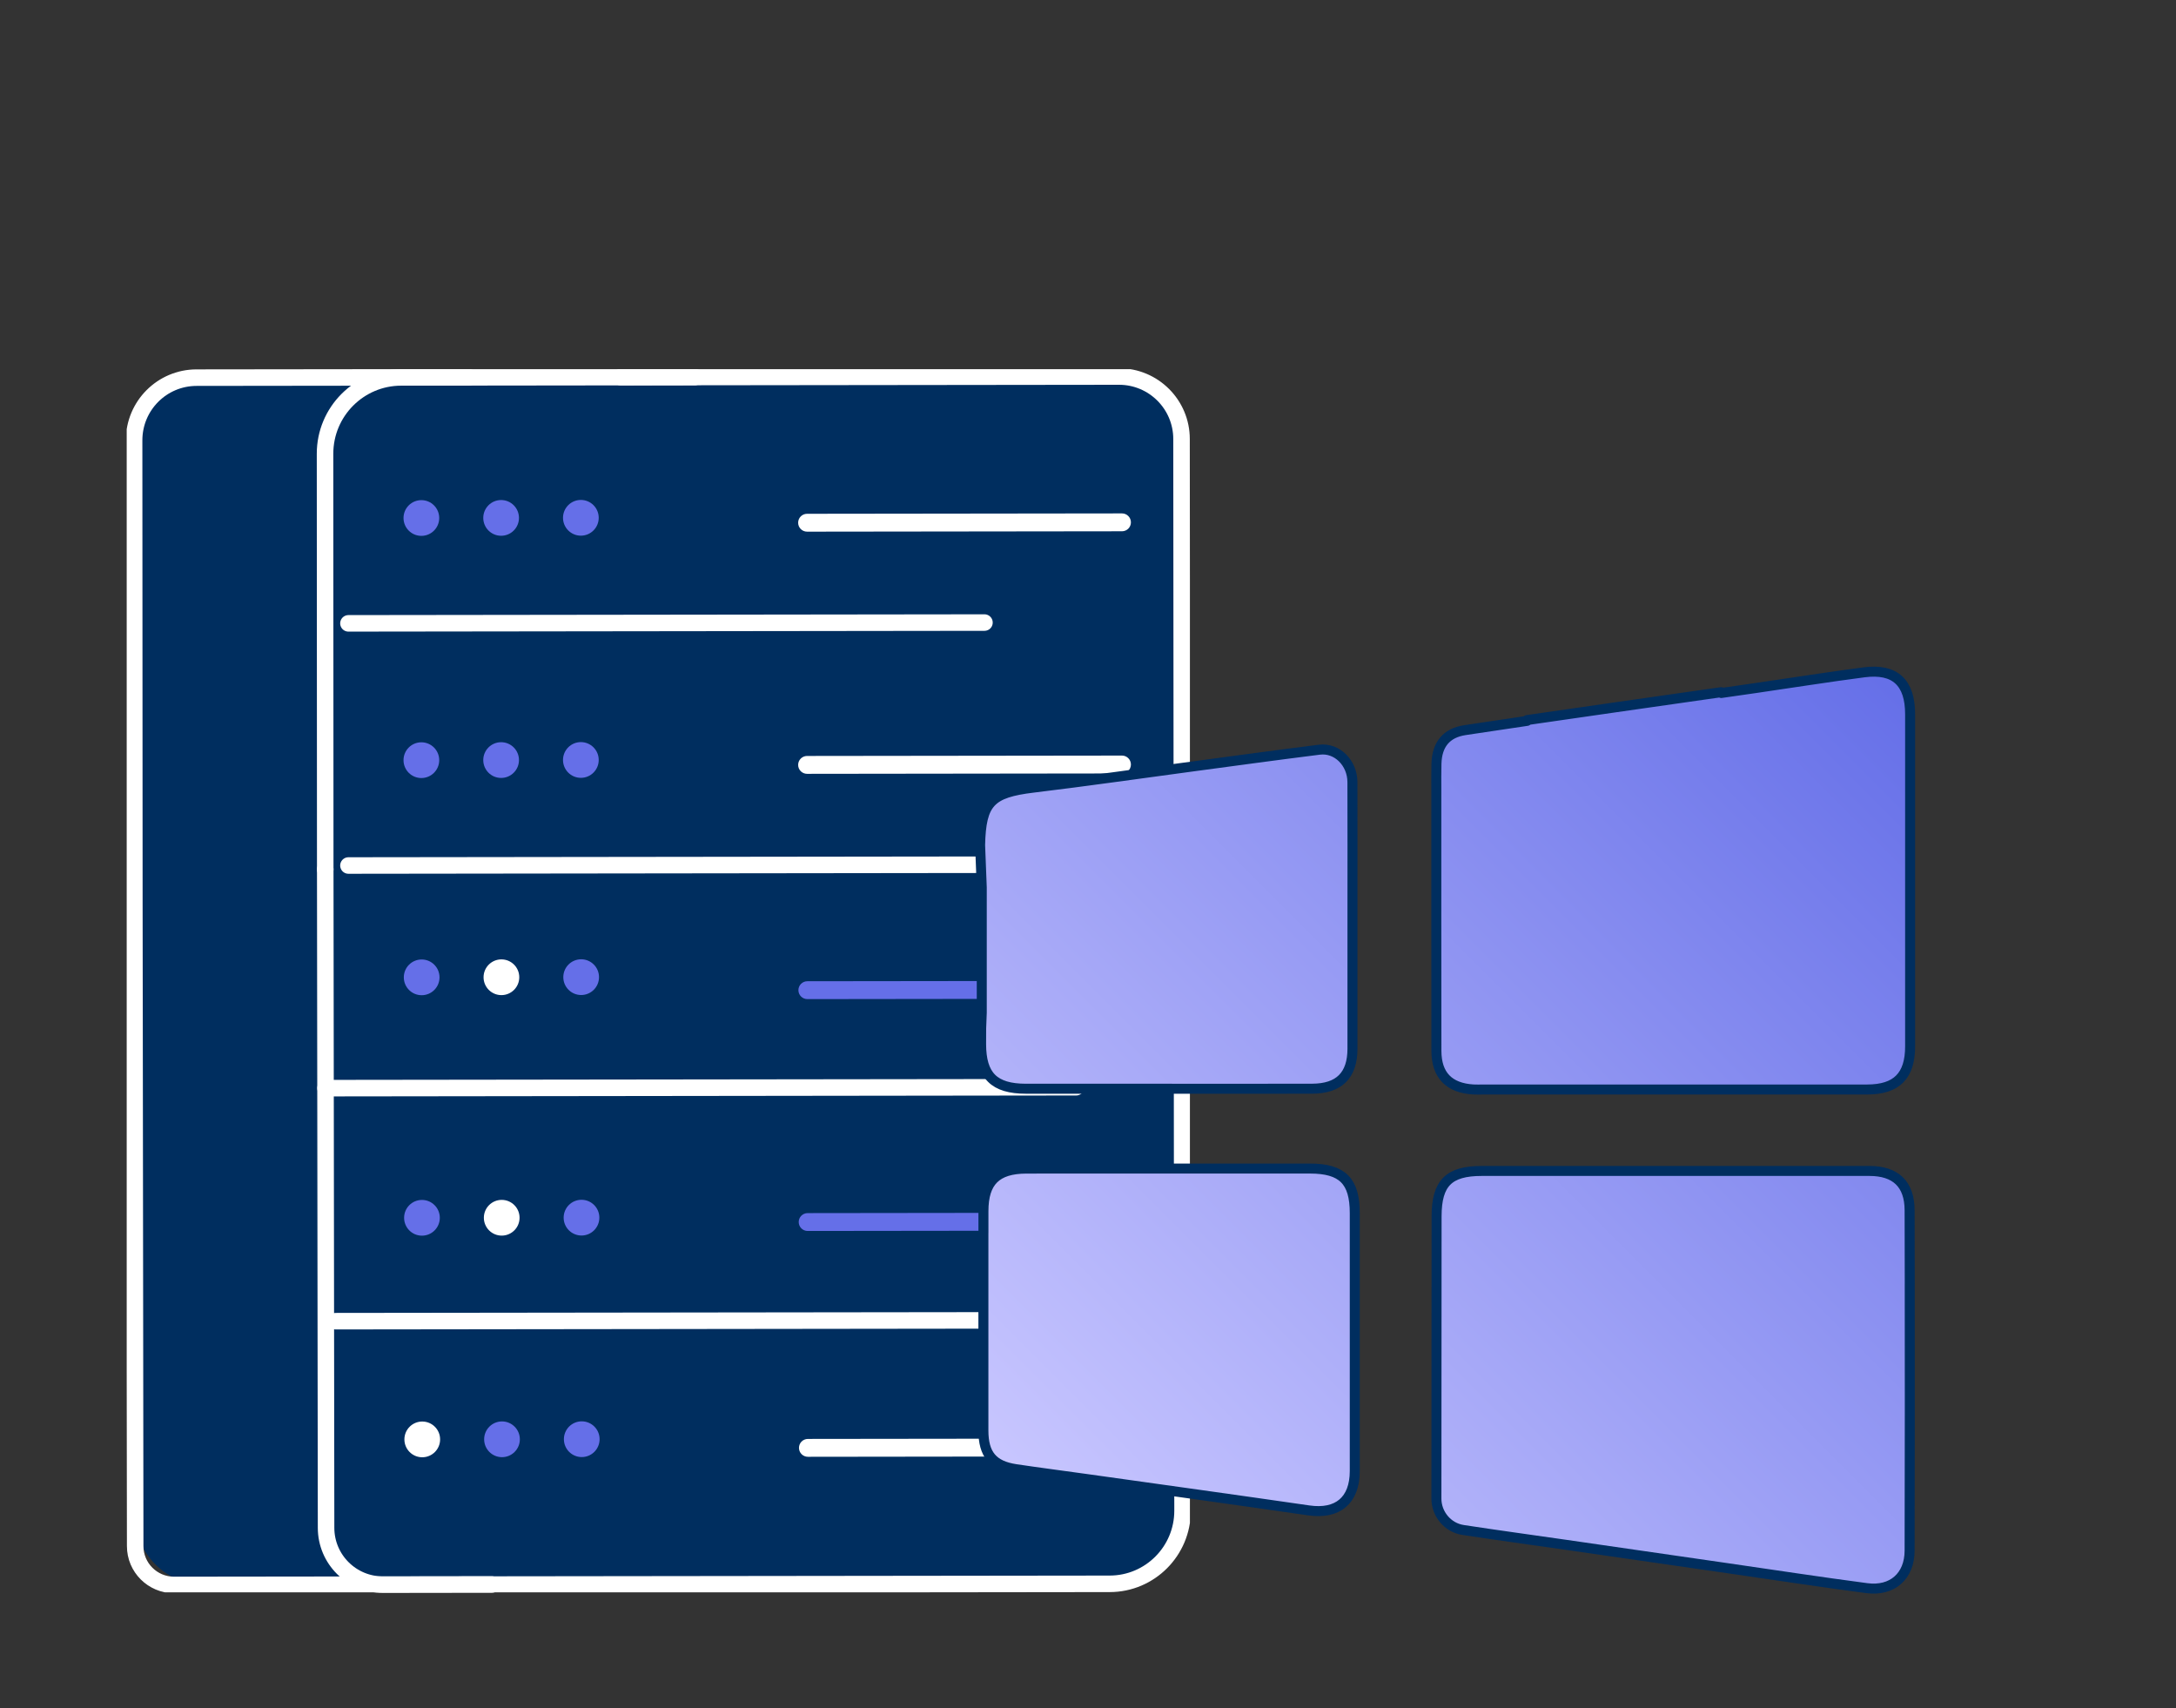
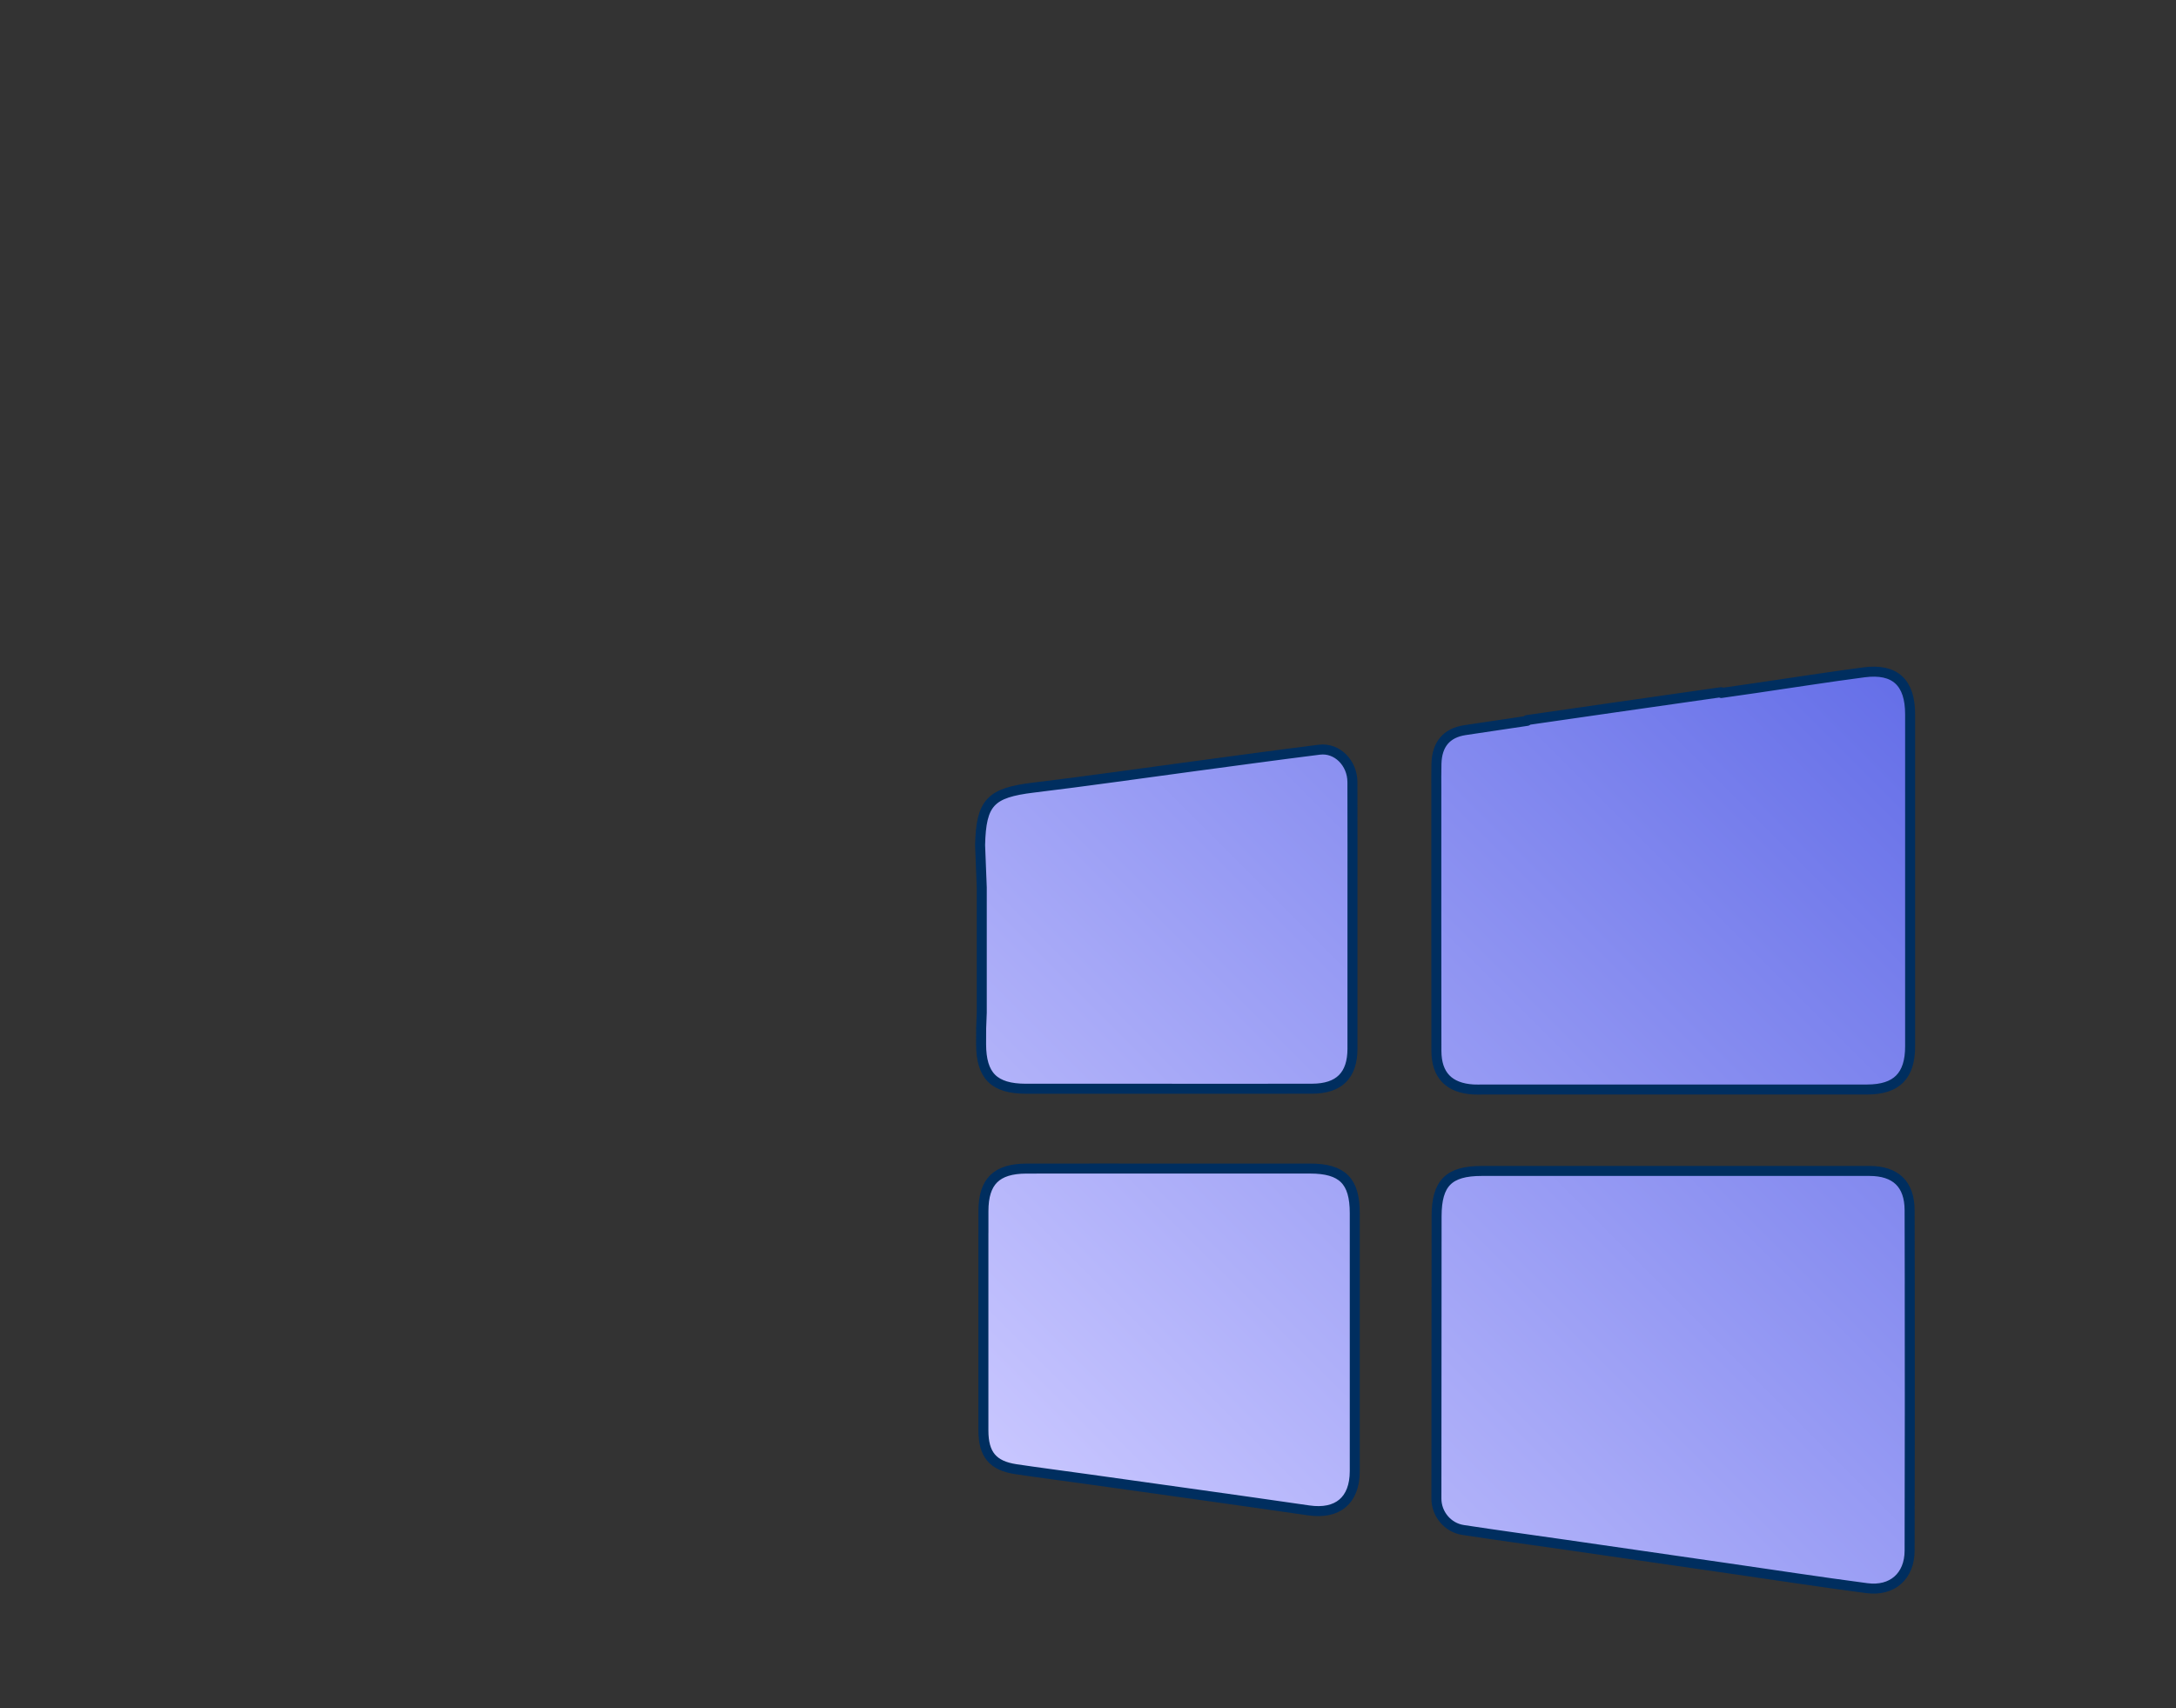
<svg xmlns="http://www.w3.org/2000/svg" width="395" height="310" viewBox="0 0 395 310" fill="none">
  <rect x="0" y="0" width="395" height="310" fill="#333333" stroke="none" />
  <g clip-path="url(#clip0_15_6295)">
    <path d="M37.12 287.655L201.515 287.459C208.433 287.459 214.086 281.783 214.077 274.86L213.89 80.908C213.89 73.985 208.219 68.328 201.301 68.336L36.907 68.532C29.989 68.532 24.336 74.208 24.345 81.131L24.532 275.074C24.532 281.997 30.203 287.655 37.12 287.646V287.655Z" fill="#002E5F" />
    <path d="M203.721 181.265L146.554 181.335C145.66 181.336 144.933 180.611 144.932 179.716C144.931 178.82 145.656 178.093 146.55 178.092L203.717 178.022C204.612 178.021 205.338 178.746 205.339 179.642C205.34 180.537 204.616 181.264 203.721 181.265Z" fill="#656FE8" />
    <path d="M76.489 141.211C74.7 141.211 73.249 139.759 73.249 137.968C73.249 136.177 74.7 134.724 76.489 134.724C78.279 134.724 79.73 136.177 79.73 137.968C79.73 139.759 78.279 141.211 76.489 141.211Z" fill="#656FE8" />
    <path d="M90.966 141.193C89.176 141.193 87.725 139.741 87.725 137.95C87.725 136.159 89.176 134.707 90.966 134.707C92.756 134.707 94.207 136.159 94.207 137.95C94.207 139.741 92.756 141.193 90.966 141.193Z" fill="#656FE8" />
-     <path d="M105.442 141.175C103.652 141.175 102.201 139.723 102.201 137.932C102.201 136.141 103.652 134.689 105.442 134.689C107.232 134.689 108.683 136.141 108.683 137.932C108.683 139.723 107.232 141.175 105.442 141.175Z" fill="#656FE8" />
+     <path d="M105.442 141.175C103.652 141.175 102.201 139.723 102.201 137.932C102.201 136.141 103.652 134.689 105.442 134.689C108.683 139.723 107.232 141.175 105.442 141.175Z" fill="#656FE8" />
    <path d="M91.019 180.611C89.229 180.611 87.778 179.159 87.778 177.367C87.778 175.576 89.229 174.124 91.019 174.124C92.809 174.124 94.26 175.576 94.26 177.367C94.26 179.159 92.809 180.611 91.019 180.611Z" fill="white" />
    <path d="M76.543 180.628C74.753 180.628 73.302 179.176 73.302 177.385C73.302 175.594 74.753 174.142 76.543 174.142C78.333 174.142 79.784 175.594 79.784 177.385C79.784 179.176 78.333 180.628 76.543 180.628Z" fill="#656FE8" />
    <path d="M105.496 180.593C103.706 180.593 102.255 179.141 102.255 177.35C102.255 175.558 103.706 174.106 105.496 174.106C107.285 174.106 108.736 175.558 108.736 177.35C108.736 179.141 107.285 180.593 105.496 180.593Z" fill="#656FE8" />
    <path d="M76.596 224.269C74.806 224.269 73.356 222.817 73.356 221.026C73.356 219.235 74.806 217.783 76.596 217.783C78.386 217.783 79.837 219.235 79.837 221.026C79.837 222.817 78.386 224.269 76.596 224.269Z" fill="#656FE8" />
    <path d="M91.073 224.26C89.283 224.26 87.832 222.808 87.832 221.017C87.832 219.226 89.283 217.774 91.073 217.774C92.863 217.774 94.314 219.226 94.314 221.017C94.314 222.808 92.863 224.26 91.073 224.26Z" fill="white" />
    <path d="M105.558 224.243C103.768 224.243 102.317 222.79 102.317 220.999C102.317 219.208 103.768 217.756 105.558 217.756C107.347 217.756 108.798 219.208 108.798 220.999C108.798 222.79 107.347 224.243 105.558 224.243Z" fill="#656FE8" />
    <path d="M76.65 264.489C74.86 264.489 73.409 263.037 73.409 261.246C73.409 259.454 74.86 258.002 76.65 258.002C78.44 258.002 79.891 259.454 79.891 261.246C79.891 263.037 78.44 264.489 76.65 264.489Z" fill="white" />
    <path d="M91.126 264.471C89.336 264.471 87.885 263.019 87.885 261.228C87.885 259.437 89.336 257.984 91.126 257.984C92.916 257.984 94.367 259.437 94.367 261.228C94.367 263.019 92.916 264.471 91.126 264.471Z" fill="#656FE8" />
    <path d="M105.603 264.453C103.813 264.453 102.362 263.001 102.362 261.21C102.362 259.419 103.813 257.967 105.603 257.967C107.392 257.967 108.843 259.419 108.843 261.21C108.843 263.001 107.392 264.453 105.603 264.453Z" fill="#656FE8" />
    <path d="M203.776 223.347L146.61 223.417C145.715 223.418 144.988 222.693 144.987 221.797C144.986 220.902 145.711 220.175 146.606 220.174L203.772 220.104C204.667 220.103 205.393 220.828 205.394 221.723C205.395 222.619 204.671 223.346 203.776 223.347Z" fill="#656FE8" />
    <path d="M203.824 264.333L146.657 264.403C145.763 264.404 145.036 263.679 145.035 262.783C145.034 261.887 145.759 261.161 146.654 261.159L203.82 261.09C204.715 261.088 205.441 261.814 205.442 262.709C205.443 263.605 204.719 264.332 203.824 264.333Z" fill="white" />
    <path d="M203.672 140.377L146.506 140.447C145.611 140.448 144.885 139.723 144.884 138.828C144.883 137.932 145.607 137.205 146.502 137.204L203.668 137.134C204.563 137.133 205.29 137.858 205.291 138.754C205.292 139.649 204.567 140.376 203.672 140.377Z" fill="white" />
    <path d="M214.593 214.041L214.478 79.679C214.478 73.406 209.385 68.328 203.117 68.336L112.671 68.443" stroke="white" stroke-width="3" stroke-linecap="round" stroke-linejoin="round" />
    <path d="M214.593 214.041L214.665 274.192C214.665 281.507 208.753 287.45 201.444 287.459L31.6 287.663C27.701 287.663 24.54 284.509 24.54 280.616L24.433 195.98L24.389 164.038L24.344 79.91C24.344 73.638 29.41 68.55 35.678 68.541L126.124 68.434" stroke="white" stroke-width="3" stroke-linecap="round" stroke-linejoin="round" />
    <path d="M178.705 156.946L63.251 157.088" stroke="white" stroke-width="3" stroke-linecap="round" stroke-linejoin="round" />
    <path d="M76.489 97.258C74.7 97.258 73.249 95.806 73.249 94.015C73.249 92.224 74.7 90.772 76.489 90.772C78.279 90.772 79.73 92.224 79.73 94.015C79.73 95.806 78.279 97.258 76.489 97.258Z" fill="#656FE8" />
-     <path d="M90.966 97.24C89.176 97.24 87.725 95.788 87.725 93.997C87.725 92.206 89.176 90.754 90.966 90.754C92.756 90.754 94.207 92.206 94.207 93.997C94.207 95.788 92.756 97.24 90.966 97.24Z" fill="#656FE8" />
    <path d="M105.442 97.222C103.652 97.222 102.201 95.77 102.201 93.979C102.201 92.188 103.652 90.736 105.442 90.736C107.232 90.736 108.683 92.188 108.683 93.979C108.683 95.77 107.232 97.222 105.442 97.222Z" fill="#656FE8" />
    <path d="M203.673 96.425L146.507 96.495C145.612 96.496 144.885 95.771 144.884 94.875C144.883 93.979 145.608 93.252 146.503 93.251L203.669 93.181C204.564 93.18 205.29 93.906 205.291 94.801C205.292 95.697 204.568 96.424 203.673 96.425Z" fill="white" />
    <path d="M178.705 112.993L63.251 113.136" stroke="white" stroke-width="3" stroke-linecap="round" stroke-linejoin="round" />
    <path d="M214.62 239.603L60.936 239.79" stroke="white" stroke-width="3" stroke-linecap="round" stroke-linejoin="round" />
    <path d="M59.093 197.495L195.354 197.326" stroke="white" stroke-width="3" stroke-linecap="round" stroke-linejoin="round" />
    <path d="M59.04 157.783L59.191 277.292C59.191 283.004 63.829 287.619 69.527 287.61L89.283 287.583" stroke="white" stroke-width="3" stroke-linecap="round" stroke-linejoin="round" />
    <path d="M85.179 68.479L72.821 68.497C65.183 68.506 58.995 74.716 59.004 82.361L59.039 157.783" stroke="white" stroke-width="3" stroke-linecap="round" stroke-linejoin="round" />
  </g>
  <g clip-path="url(#clip1_15_6295)">
    <path d="M312.454 125.776C314.586 125.47 316.715 125.165 318.848 124.856C325.359 123.916 331.856 122.872 338.38 122.025C343.996 121.296 346.736 123.867 346.736 129.629C346.742 149.723 346.742 169.818 346.736 189.913C346.736 195.263 344.29 197.734 338.948 197.74C327.213 197.755 315.475 197.743 303.741 197.743C292.223 197.743 280.709 197.743 269.192 197.743C268.605 197.743 268.015 197.77 267.432 197.734C263.025 197.465 260.754 195.133 260.745 190.726C260.72 174.96 260.733 159.19 260.733 143.423C260.733 141.811 260.708 140.196 260.754 138.584C260.854 135.145 262.532 133.037 265.91 132.52C269.673 131.943 273.438 131.383 277.204 130.836M312.451 125.63C305.9 126.568 299.349 127.497 292.801 128.44C287.602 129.19 282.4 129.931 277.204 130.69M346.67 233.017C346.664 228.562 346.655 224.107 346.643 219.649C346.63 214.886 344.084 212.523 339.354 212.523C327.477 212.517 315.599 212.523 303.719 212.523C292.136 212.523 280.549 212.523 268.965 212.523C262.983 212.523 260.784 214.734 260.778 220.759C260.766 237.838 260.754 254.92 260.745 272C260.745 274.755 262.765 277.253 265.575 277.683C271.784 278.635 278.011 279.476 284.23 280.374C293.99 281.781 303.747 283.196 313.507 284.609C321.963 285.831 330.41 287.131 338.882 288.244C343.488 288.849 346.63 286.076 346.643 281.451C346.664 272.744 346.676 264.036 346.679 255.332L346.667 233.023L346.67 233.017ZM178.512 223.805C178.512 235.745 178.512 247.686 178.512 259.624C178.512 263.961 180.212 266.026 184.413 266.652C188.747 267.3 193.096 267.853 197.437 268.464C210.82 270.342 224.206 272.196 237.58 274.132C242.816 274.891 245.922 272.326 245.925 267.003C245.931 251.388 245.925 235.773 245.925 220.16C245.925 214.338 243.669 212.091 237.798 212.088C229.293 212.082 220.788 212.088 212.284 212.088C203.631 212.088 194.981 212.076 186.328 212.094C180.872 212.106 178.518 214.45 178.518 219.822C178.518 221.149 178.518 223.759 178.518 223.759M178.216 183.779C178.092 187.363 178.092 185.881 178.095 189.468C178.098 195.257 180.445 197.598 186.246 197.601C194.829 197.607 203.41 197.601 211.993 197.601C220.722 197.601 229.451 197.616 238.182 197.595C243.091 197.583 245.504 195.169 245.507 190.339C245.513 182.052 245.507 173.765 245.507 165.478C245.507 157.629 245.526 149.784 245.498 141.935C245.486 138.454 242.698 135.669 239.519 136.065C231.831 137.027 224.155 138.082 216.476 139.111C206.843 140.399 197.222 141.79 187.574 142.952C179.804 143.889 178.092 145.631 177.914 153.383L178.216 161.077V183.779Z" fill="url(#paint0_linear_15_6295)" />
    <path d="M312.454 125.776C314.586 125.47 316.715 125.165 318.848 124.856C325.359 123.916 331.856 122.872 338.38 122.025C343.996 121.296 346.736 123.867 346.736 129.629C346.742 149.723 346.742 169.818 346.736 189.913C346.736 195.263 344.29 197.734 338.948 197.74C327.213 197.755 315.475 197.743 303.741 197.743C292.223 197.743 280.709 197.743 269.192 197.743C268.605 197.743 268.015 197.77 267.432 197.734C263.025 197.465 260.754 195.133 260.745 190.726C260.72 174.96 260.733 159.19 260.733 143.423C260.733 141.811 260.708 140.196 260.754 138.584C260.854 135.145 262.532 133.037 265.91 132.52C269.673 131.943 273.438 131.383 277.204 130.836M312.451 125.63C305.9 126.568 299.349 127.497 292.801 128.44C287.602 129.19 282.4 129.931 277.204 130.69M178.512 223.805C178.512 235.745 178.512 247.686 178.512 259.624C178.512 263.961 180.212 266.026 184.413 266.652C188.747 267.3 193.096 267.853 197.437 268.464C210.82 270.342 224.206 272.196 237.58 274.132C242.816 274.891 245.922 272.326 245.925 267.003C245.931 251.388 245.925 235.773 245.925 220.16C245.925 214.338 243.669 212.091 237.798 212.088C229.293 212.082 220.788 212.088 212.284 212.088C203.631 212.088 194.981 212.076 186.328 212.094C180.872 212.106 178.518 214.45 178.518 219.822C178.518 221.149 178.518 223.759 178.518 223.759M346.67 233.017C346.664 228.562 346.655 224.107 346.643 219.649C346.63 214.886 344.084 212.523 339.354 212.523C327.477 212.517 315.599 212.523 303.719 212.523C292.136 212.523 280.549 212.523 268.965 212.523C262.983 212.523 260.784 214.734 260.778 220.759C260.766 237.838 260.754 254.92 260.745 272C260.745 274.755 262.765 277.253 265.575 277.683C271.784 278.635 278.011 279.476 284.23 280.374C293.99 281.781 303.747 283.196 313.507 284.609C321.963 285.831 330.41 287.131 338.882 288.244C343.488 288.849 346.63 286.076 346.643 281.451C346.664 272.744 346.676 264.036 346.679 255.332L346.667 233.023L346.67 233.017ZM178.216 183.779C178.092 187.363 178.092 185.881 178.095 189.468C178.098 195.257 180.445 197.598 186.246 197.601C194.829 197.607 203.41 197.601 211.993 197.601C220.722 197.601 229.451 197.616 238.182 197.595C243.091 197.583 245.504 195.169 245.507 190.339C245.513 182.052 245.507 173.765 245.507 165.478C245.507 157.629 245.526 149.784 245.498 141.935C245.486 138.454 242.698 135.669 239.519 136.065C231.831 137.027 224.155 138.082 216.476 139.111C206.843 140.399 197.222 141.79 187.574 142.952C179.804 143.889 178.092 145.631 177.914 153.383L178.216 161.077V183.779Z" stroke="#002E5F" stroke-width="1.815" stroke-linecap="round" stroke-linejoin="round" />
  </g>
  <defs>
    <linearGradient id="paint0_linear_15_6295" x1="196.868" y1="281.539" x2="349.839" y2="128.567" gradientUnits="userSpaceOnUse">
      <stop stop-color="#C8C6FF" />
      <stop offset="1" stop-color="#656FE8" />
    </linearGradient>
    <clipPath id="clip0_15_6295">
-       <rect width="193" height="222" fill="white" transform="matrix(-1 0 0 1 216 67)" />
-     </clipPath>
+       </clipPath>
    <clipPath id="clip1_15_6295">
      <rect width="170.647" height="168.23" fill="white" transform="translate(177 121)" />
    </clipPath>
  </defs>
</svg>